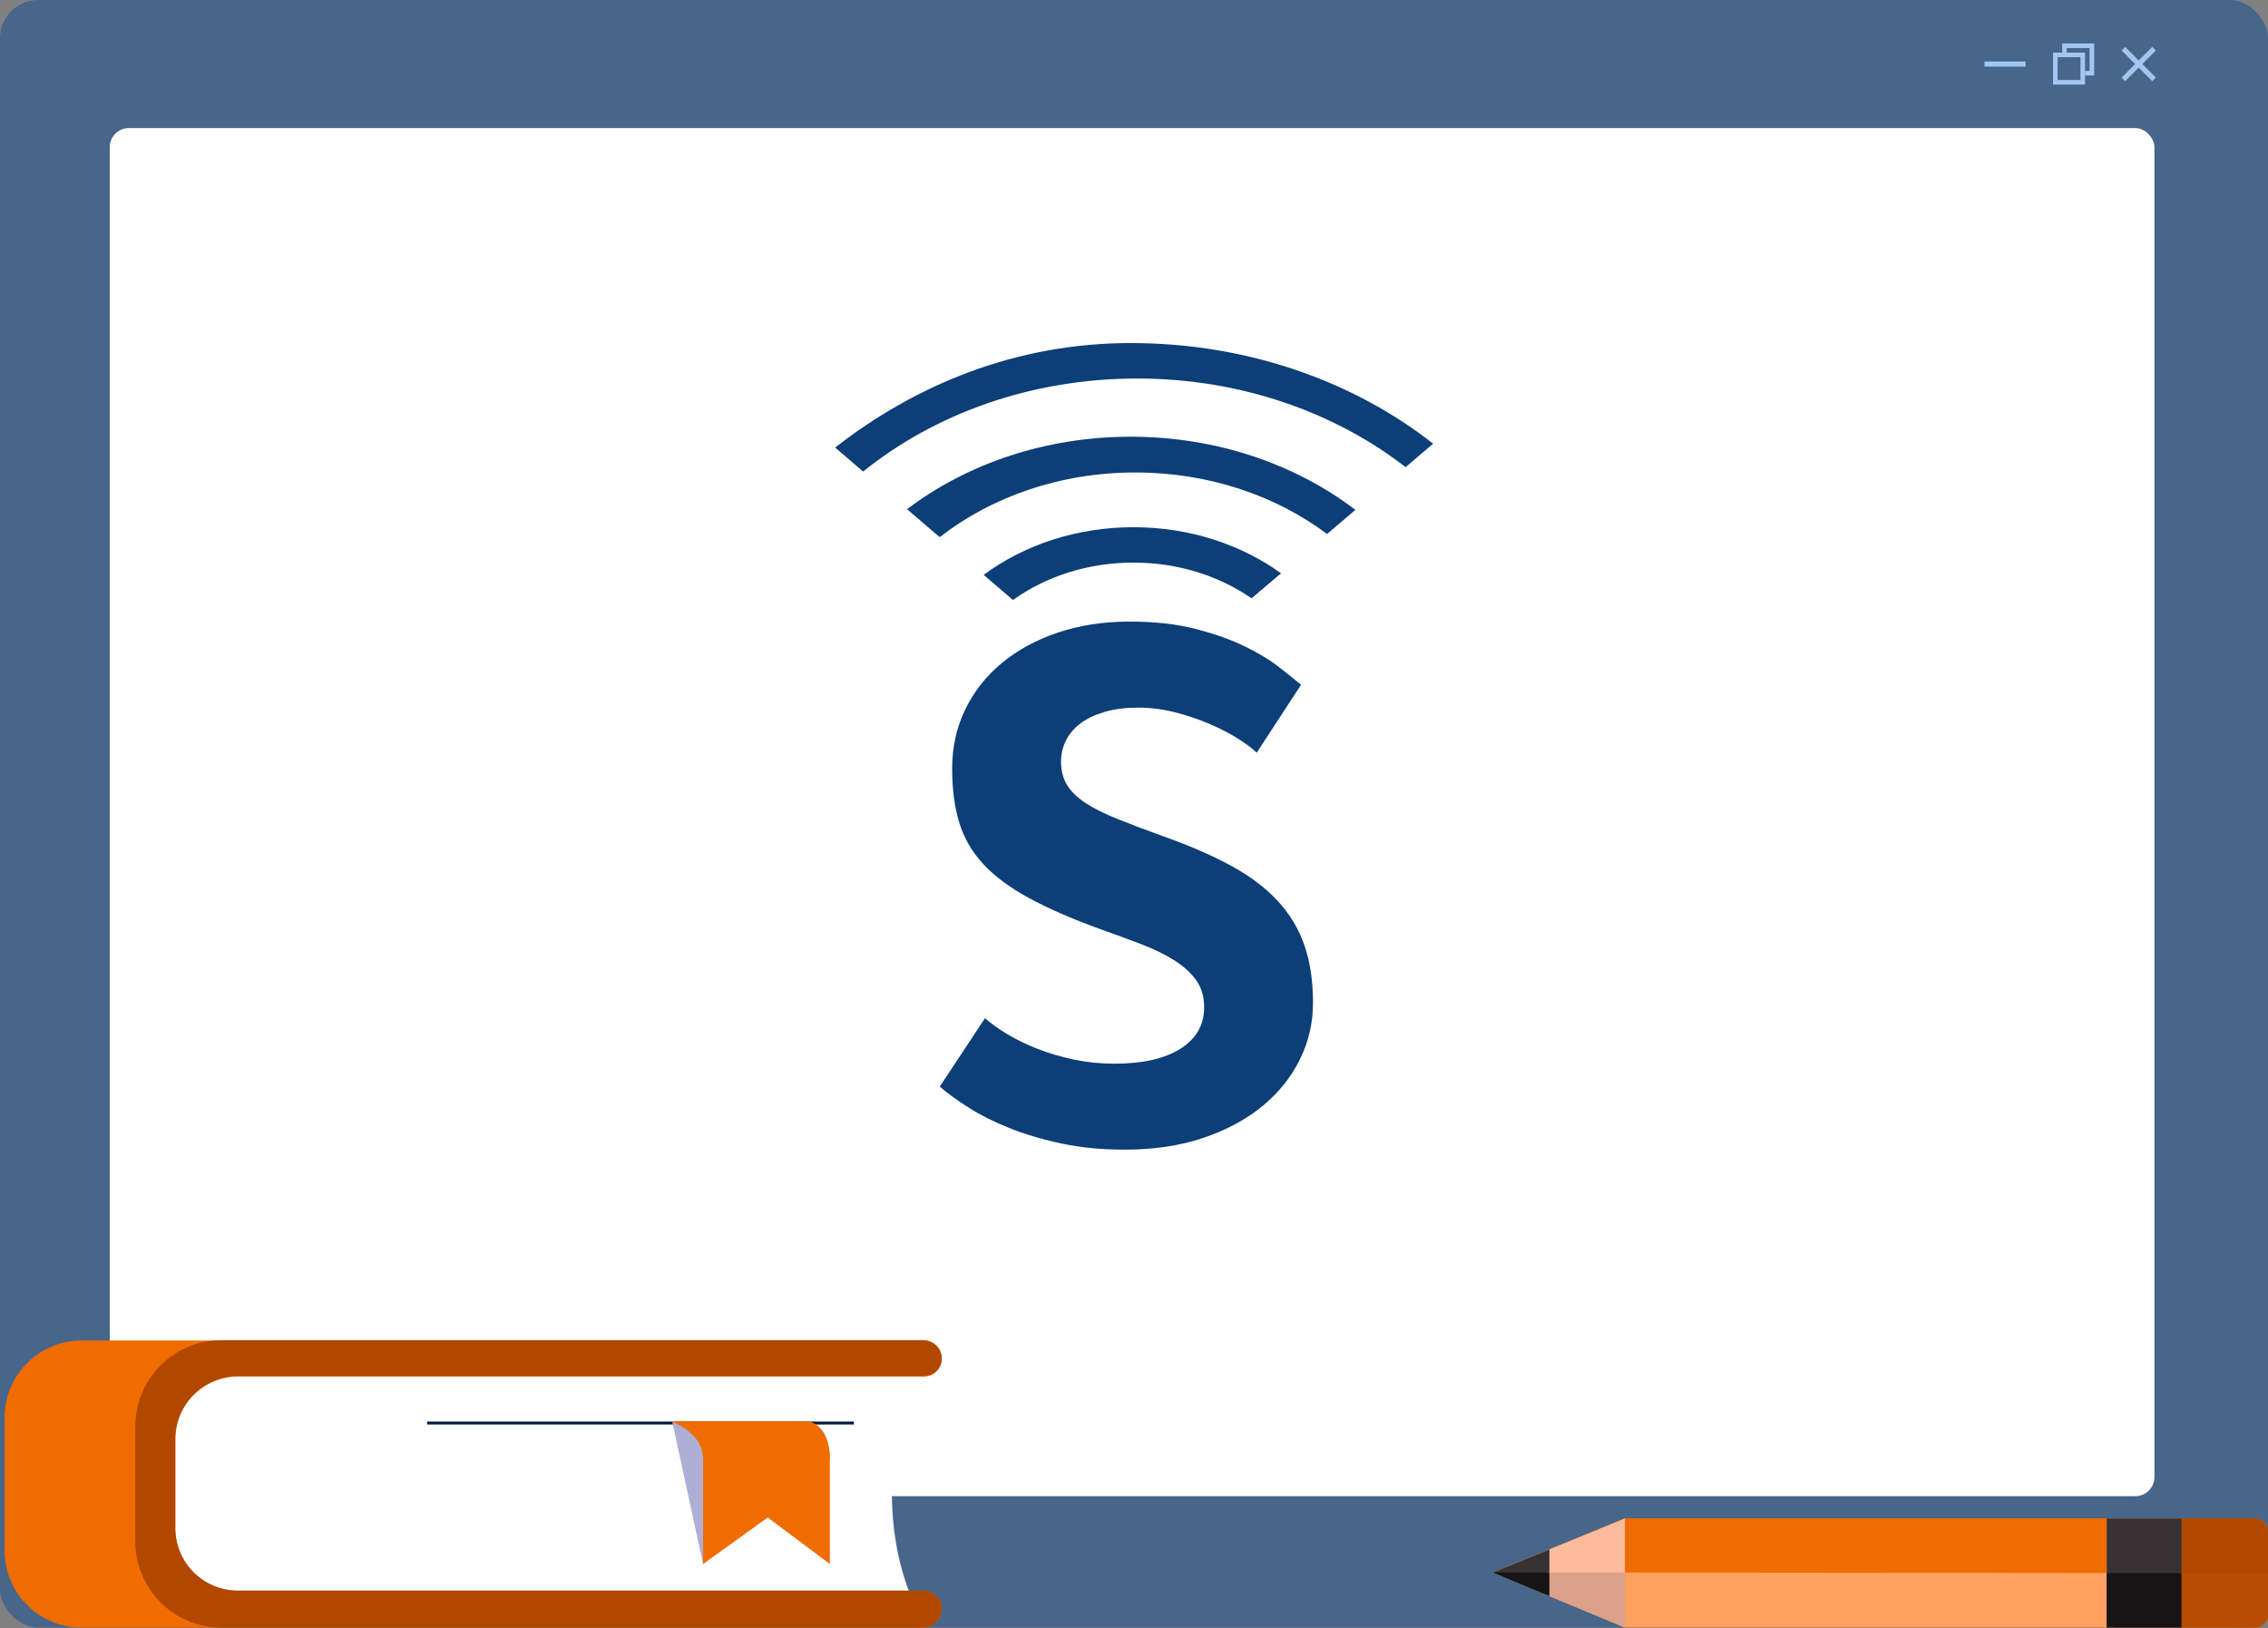
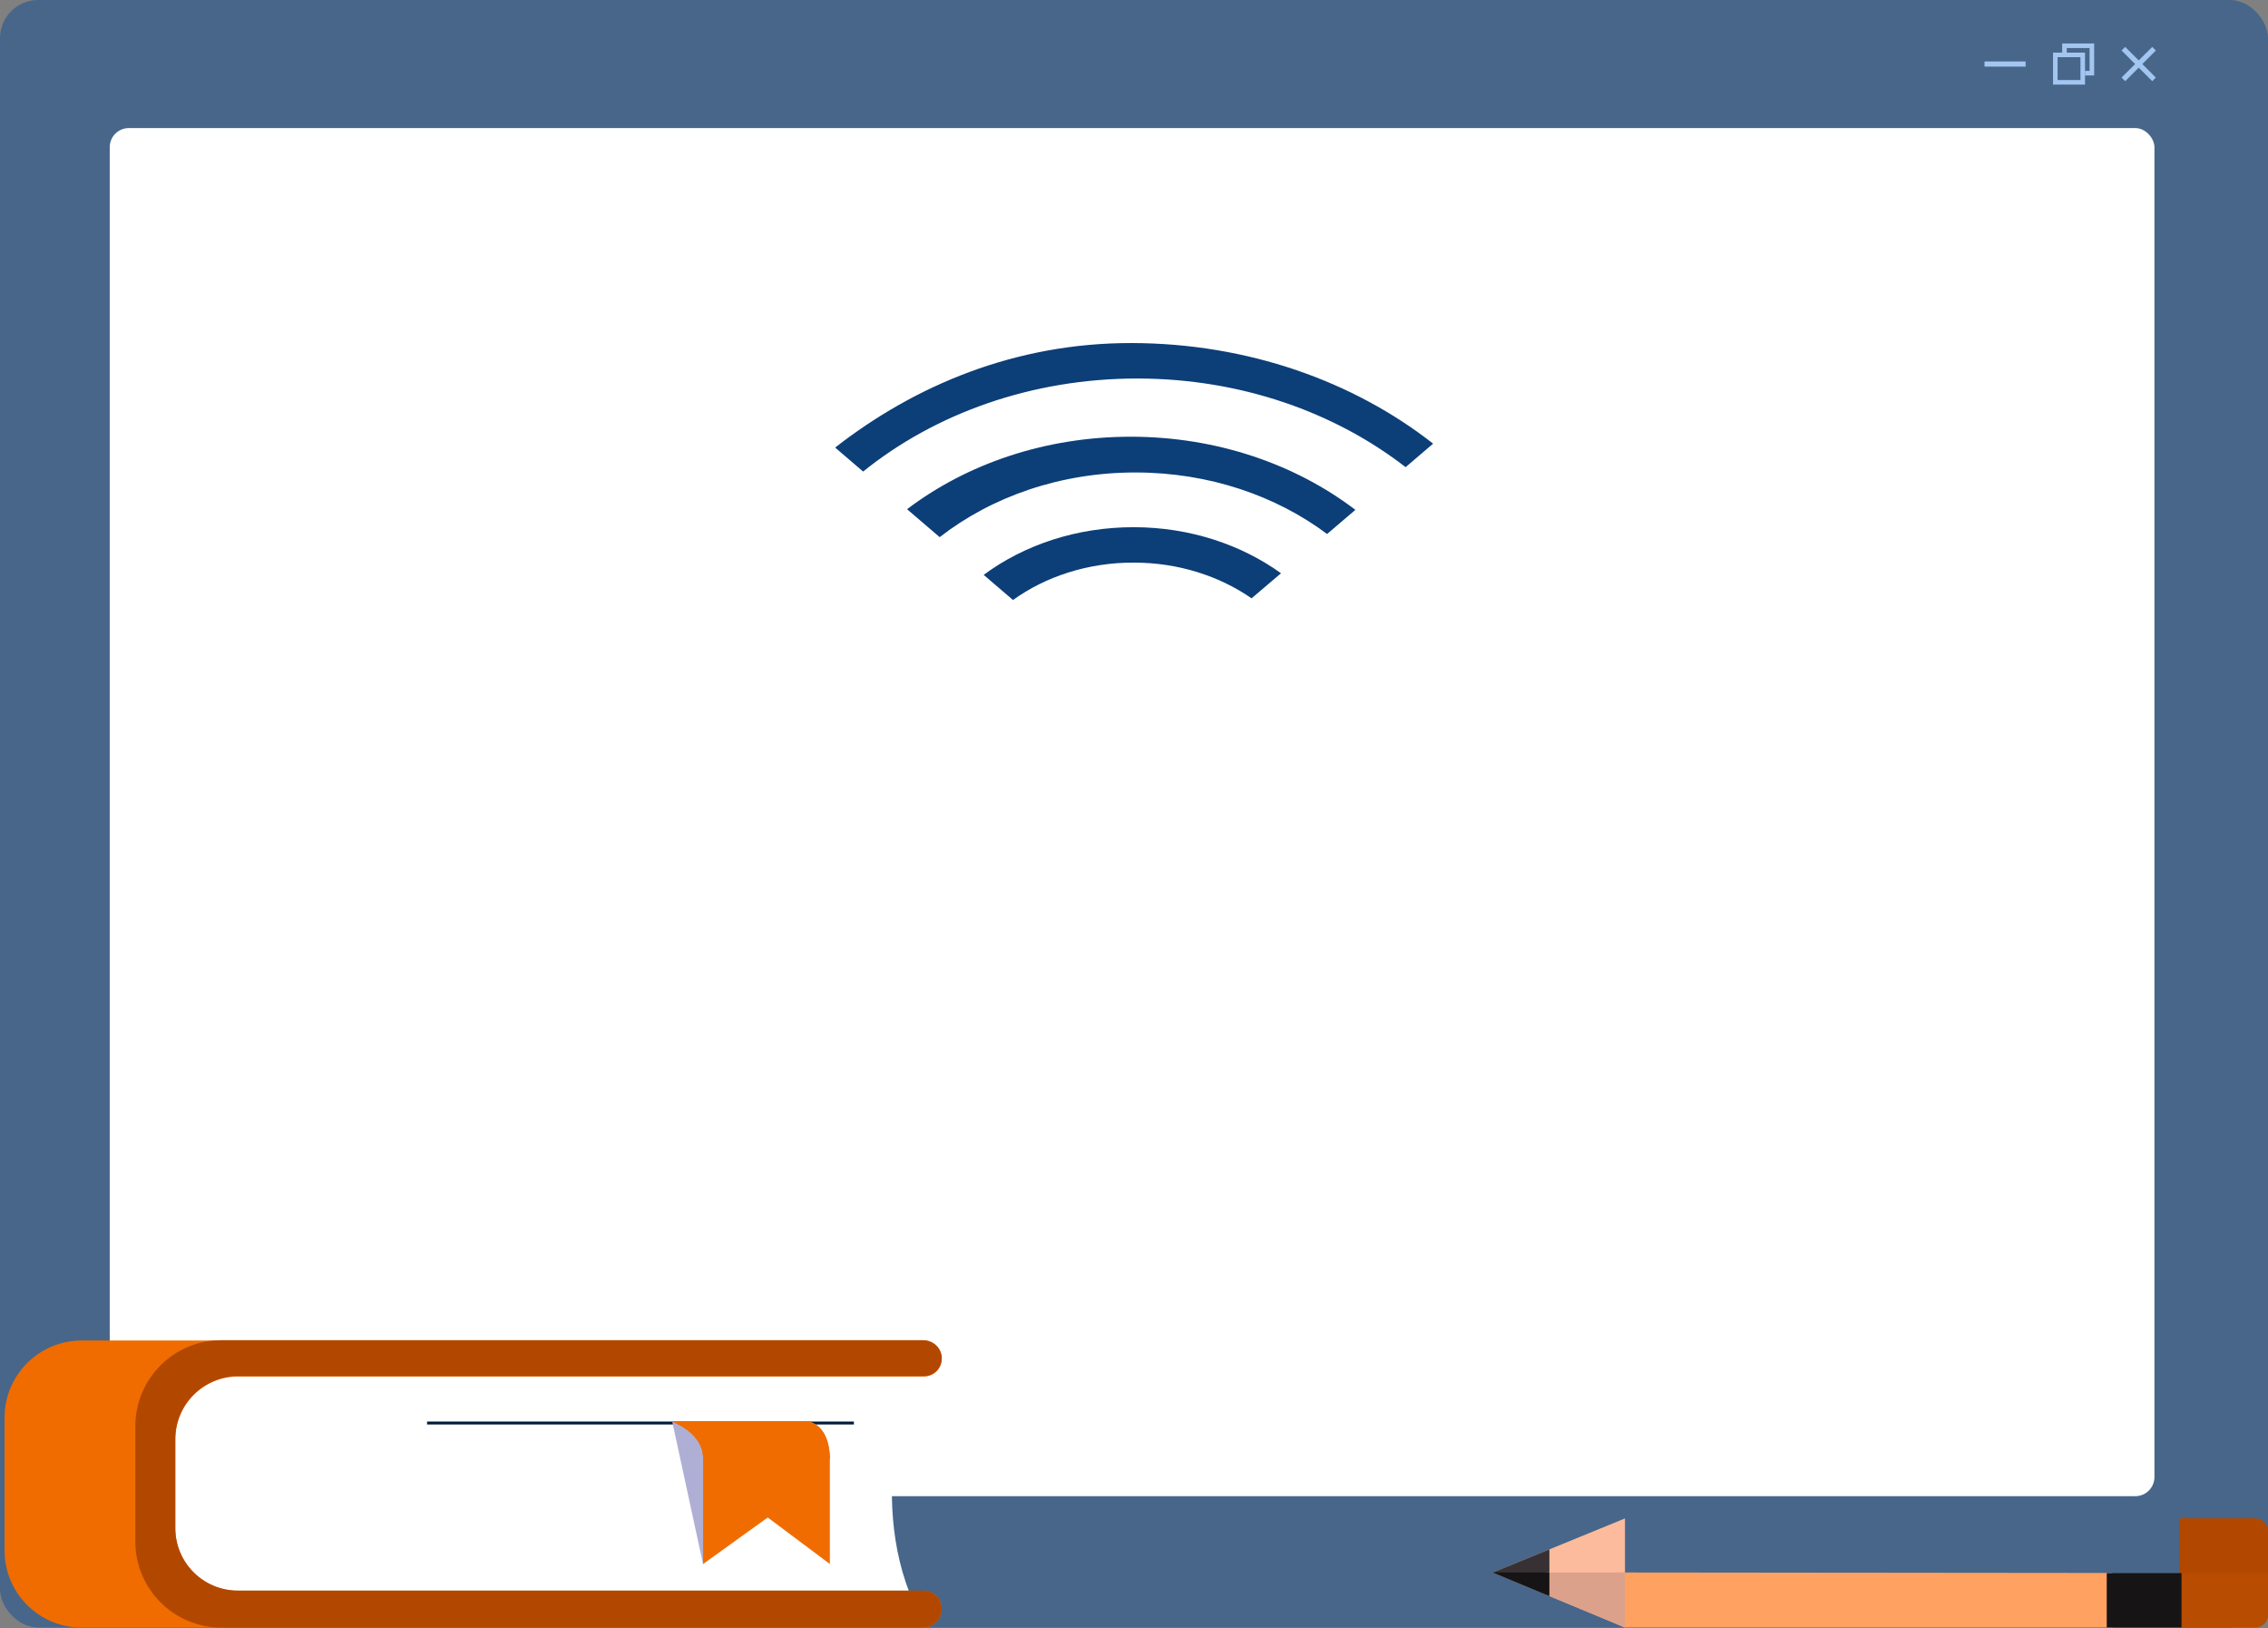
<svg xmlns="http://www.w3.org/2000/svg" width="496" height="356" viewBox="0 0 496 356" fill="none">
  <rect x="0" y="0" width="496" height="356" fill="#808080" stroke="none" />
  <rect width="496" height="355.818" rx="8.359" fill="#47668A" />
  <rect x="24" y="28" width="447.166" height="299.11" rx="4.18" fill="white" />
-   <path d="M215.407 222.613C216.739 223.782 218.405 224.969 220.38 226.148C222.354 227.326 224.566 228.402 227.009 229.353C229.442 230.295 232.083 231.067 234.907 231.666C237.732 232.26 240.658 232.554 243.69 232.554C249.908 232.554 254.741 231.458 258.179 229.271C261.611 227.094 263.34 224.076 263.34 220.219C263.34 217.906 262.761 215.936 261.616 214.319C260.458 212.701 258.864 211.253 256.832 209.964C254.799 208.675 252.409 207.511 249.667 206.454C246.92 205.406 243.945 204.315 240.759 203.18C234.386 200.873 229.114 198.569 224.923 196.281C220.737 193.992 217.405 191.501 214.943 188.807C212.476 186.108 210.743 183.076 209.743 179.711C208.739 176.351 208.232 172.454 208.232 168.037C208.232 163.358 209.178 159.052 211.086 155.126C212.988 151.201 215.658 147.797 219.105 144.954C222.547 142.1 226.646 139.879 231.392 138.286C236.153 136.698 241.353 135.896 247.006 135.896C252.51 135.896 257.334 136.432 261.496 137.509C265.653 138.585 269.259 139.86 272.286 141.342C275.314 142.829 277.819 144.35 279.799 145.914C281.783 147.474 283.357 148.734 284.535 149.709L274.831 164.57C273.952 163.696 272.629 162.692 270.857 161.562C269.085 160.432 267.014 159.351 264.653 158.332C262.287 157.304 259.743 156.44 257.025 155.744C254.297 155.044 251.598 154.706 248.923 154.706C246.157 154.706 243.714 155.015 241.604 155.633C239.489 156.256 237.737 157.082 236.322 158.139C234.907 159.192 233.84 160.442 233.126 161.881C232.402 163.32 232.039 164.86 232.039 166.506C232.039 168.515 232.488 170.238 233.391 171.672C234.284 173.116 235.651 174.424 237.476 175.612C239.291 176.79 241.618 177.944 244.448 179.079C247.272 180.213 250.618 181.473 254.471 182.864C260.221 184.916 265.155 187.059 269.269 189.3C273.377 191.54 276.762 194.089 279.403 196.942C282.054 199.796 284.004 203.035 285.264 206.657C286.524 210.282 287.147 214.488 287.147 219.272C287.147 223.593 286.206 227.697 284.303 231.569C282.401 235.456 279.678 238.86 276.134 241.791C272.586 244.712 268.269 247.043 263.185 248.767C258.092 250.491 252.361 251.35 245.993 251.35C241 251.35 236.39 250.906 232.155 250.003C227.911 249.105 224.097 247.975 220.708 246.609C217.314 245.252 214.349 243.76 211.815 242.138C209.26 240.526 207.17 238.99 205.528 237.556L215.407 222.613Z" fill="#0C3E78" />
  <path d="M313.415 96.997C296.039 83.372 272.888 75.039 247.444 75C222.015 74.966 200.057 84.275 182.642 97.851L188.759 103.095C204.426 90.455 225.573 82.725 248.835 82.754C271.377 82.793 291.921 90.126 307.395 102.134L313.415 96.997Z" fill="#0C3E78" />
  <path d="M205.502 117.438C216.824 108.627 231.892 103.268 248.424 103.297C264.439 103.321 279.058 108.391 290.225 116.748L296.415 111.471C283.394 101.554 266.23 95.509 247.42 95.48C228.6 95.451 211.417 101.438 198.371 111.326" fill="#0C3E78" />
  <path d="M221.537 131.179C228.678 126.051 237.895 122.98 247.957 123C257.719 123.009 266.675 125.935 273.71 130.812L280.15 125.332C271.455 119.07 260.225 115.28 247.971 115.26C235.404 115.246 223.923 119.171 215.126 125.684L221.537 131.179Z" fill="#0C3E78" />
  <path d="M434 13.438H442.993V14.562H434V13.438Z" fill="#A3C6F1" />
  <path fill-rule="evenodd" clip-rule="evenodd" d="M448.989 11.502H455.984V18.497H448.989V11.502ZM449.988 12.501V17.497H454.985V12.501H449.988Z" fill="#A3C6F1" />
  <path fill-rule="evenodd" clip-rule="evenodd" d="M450.988 9.503V11.502H451.987V10.503H456.983V15.499H455.984V16.498H457.982V9.503H450.988Z" fill="#A3C6F1" />
  <path fill-rule="evenodd" clip-rule="evenodd" d="M466.935 14L463.978 11.043L464.768 10.253L467.725 13.21L470.682 10.253L471.472 11.043L468.515 14L471.472 16.957L470.682 17.747L467.725 14.79L464.768 17.747L463.978 16.957L466.935 14Z" fill="#A3C6F1" />
-   <path d="M496 352.997V334.76C496 333.196 494.756 331.952 493.192 331.952H355.339L326.51 343.79L353.704 355.13L355.339 355.806H493.192C494.756 355.806 496 354.561 496 352.997Z" fill="#F06C00" />
  <path d="M355.373 355.806V331.987H355.337L338.843 338.742L326.473 343.79L338.239 348.696L338.843 348.945L355.337 355.806H355.373Z" fill="#FCBB9D" />
  <path d="M338.844 348.945V338.742L326.473 343.79L338.844 348.945Z" fill="#373133" />
  <path d="M462.013 355.806L461.978 343.896L353.7 343.79V355.13L355.335 355.806H462.013Z" fill="#FFA161" />
  <path d="M355.373 355.806V343.79H338.204L338.239 348.696L338.843 348.945L355.337 355.806H355.373Z" fill="#DBA18A" />
  <path d="M338.844 348.945V343.79H326.473L338.844 348.945Z" fill="#161415" />
  <path d="M496 352.997V334.76C496 333.196 494.756 331.952 493.192 331.952H476.627V355.77H493.192C494.756 355.806 496 354.561 496 352.997Z" fill="#B24800" />
-   <path d="M460.736 355.806H477.088V331.987H460.736V355.806Z" fill="#373133" />
  <path d="M496 352.997V343.932H476.627V355.806H493.192C494.756 355.806 496 354.561 496 352.997Z" fill="#B84C00" />
  <path d="M460.736 355.806H477.088V343.932H460.736V355.806Z" fill="#161415" />
  <path d="M199.924 298.402C199.924 298.402 188.962 326.208 199.924 350.677H32.704V298.402H199.924Z" fill="white" />
  <path d="M205.957 351.472C206.036 352.664 205.56 353.855 204.765 354.65C204.05 355.365 203.018 355.842 201.905 355.842H17.841C8.547 355.842 1 348.294 1 338.999V309.922C1 300.627 8.547 293.08 17.841 293.08H201.905C204.05 293.08 205.877 294.748 205.957 296.893C206.036 299.118 204.289 300.945 202.064 300.945H52.082C44.535 300.945 38.339 307.062 38.339 314.689V334.153C38.339 341.7 44.456 347.818 52.003 347.818H201.667C203.891 347.659 205.798 349.248 205.957 351.472Z" fill="#F06C00" />
  <path d="M205.954 351.472C206.034 352.663 205.557 353.855 204.763 354.65C204.048 355.365 203.015 355.841 201.903 355.841H48.425C38.019 355.841 29.598 347.42 29.598 337.013V311.829C29.598 301.421 38.019 293 48.425 293H201.903C204.048 293 205.875 294.668 205.954 296.813C206.034 299.038 204.286 300.865 202.062 300.865H52.08C44.533 300.865 38.337 306.982 38.337 314.609V334.073C38.337 341.621 44.453 347.738 52 347.738H201.665C203.889 347.658 205.795 349.247 205.954 351.472Z" fill="#B24800" />
  <path d="M186.741 310.795H93.399V311.431H186.741V310.795Z" fill="#021C3B" />
  <path d="M147.012 310.796L153.764 342.018L160.914 330.657V313.099L147.012 310.796Z" fill="#AFAFD5" />
  <path d="M181.488 318.899V341.938L167.903 331.769L153.763 341.938V318.819C153.763 313.179 146.931 310.796 146.931 310.796H176.96C181.488 312.067 181.488 318.184 181.488 318.899Z" fill="#F06C00" />
  <path d="M181.488 318.899H153.763V318.819C153.763 313.179 146.931 310.796 146.931 310.796H176.96C181.488 312.067 181.488 318.184 181.488 318.899Z" fill="#F06C00" />
</svg>